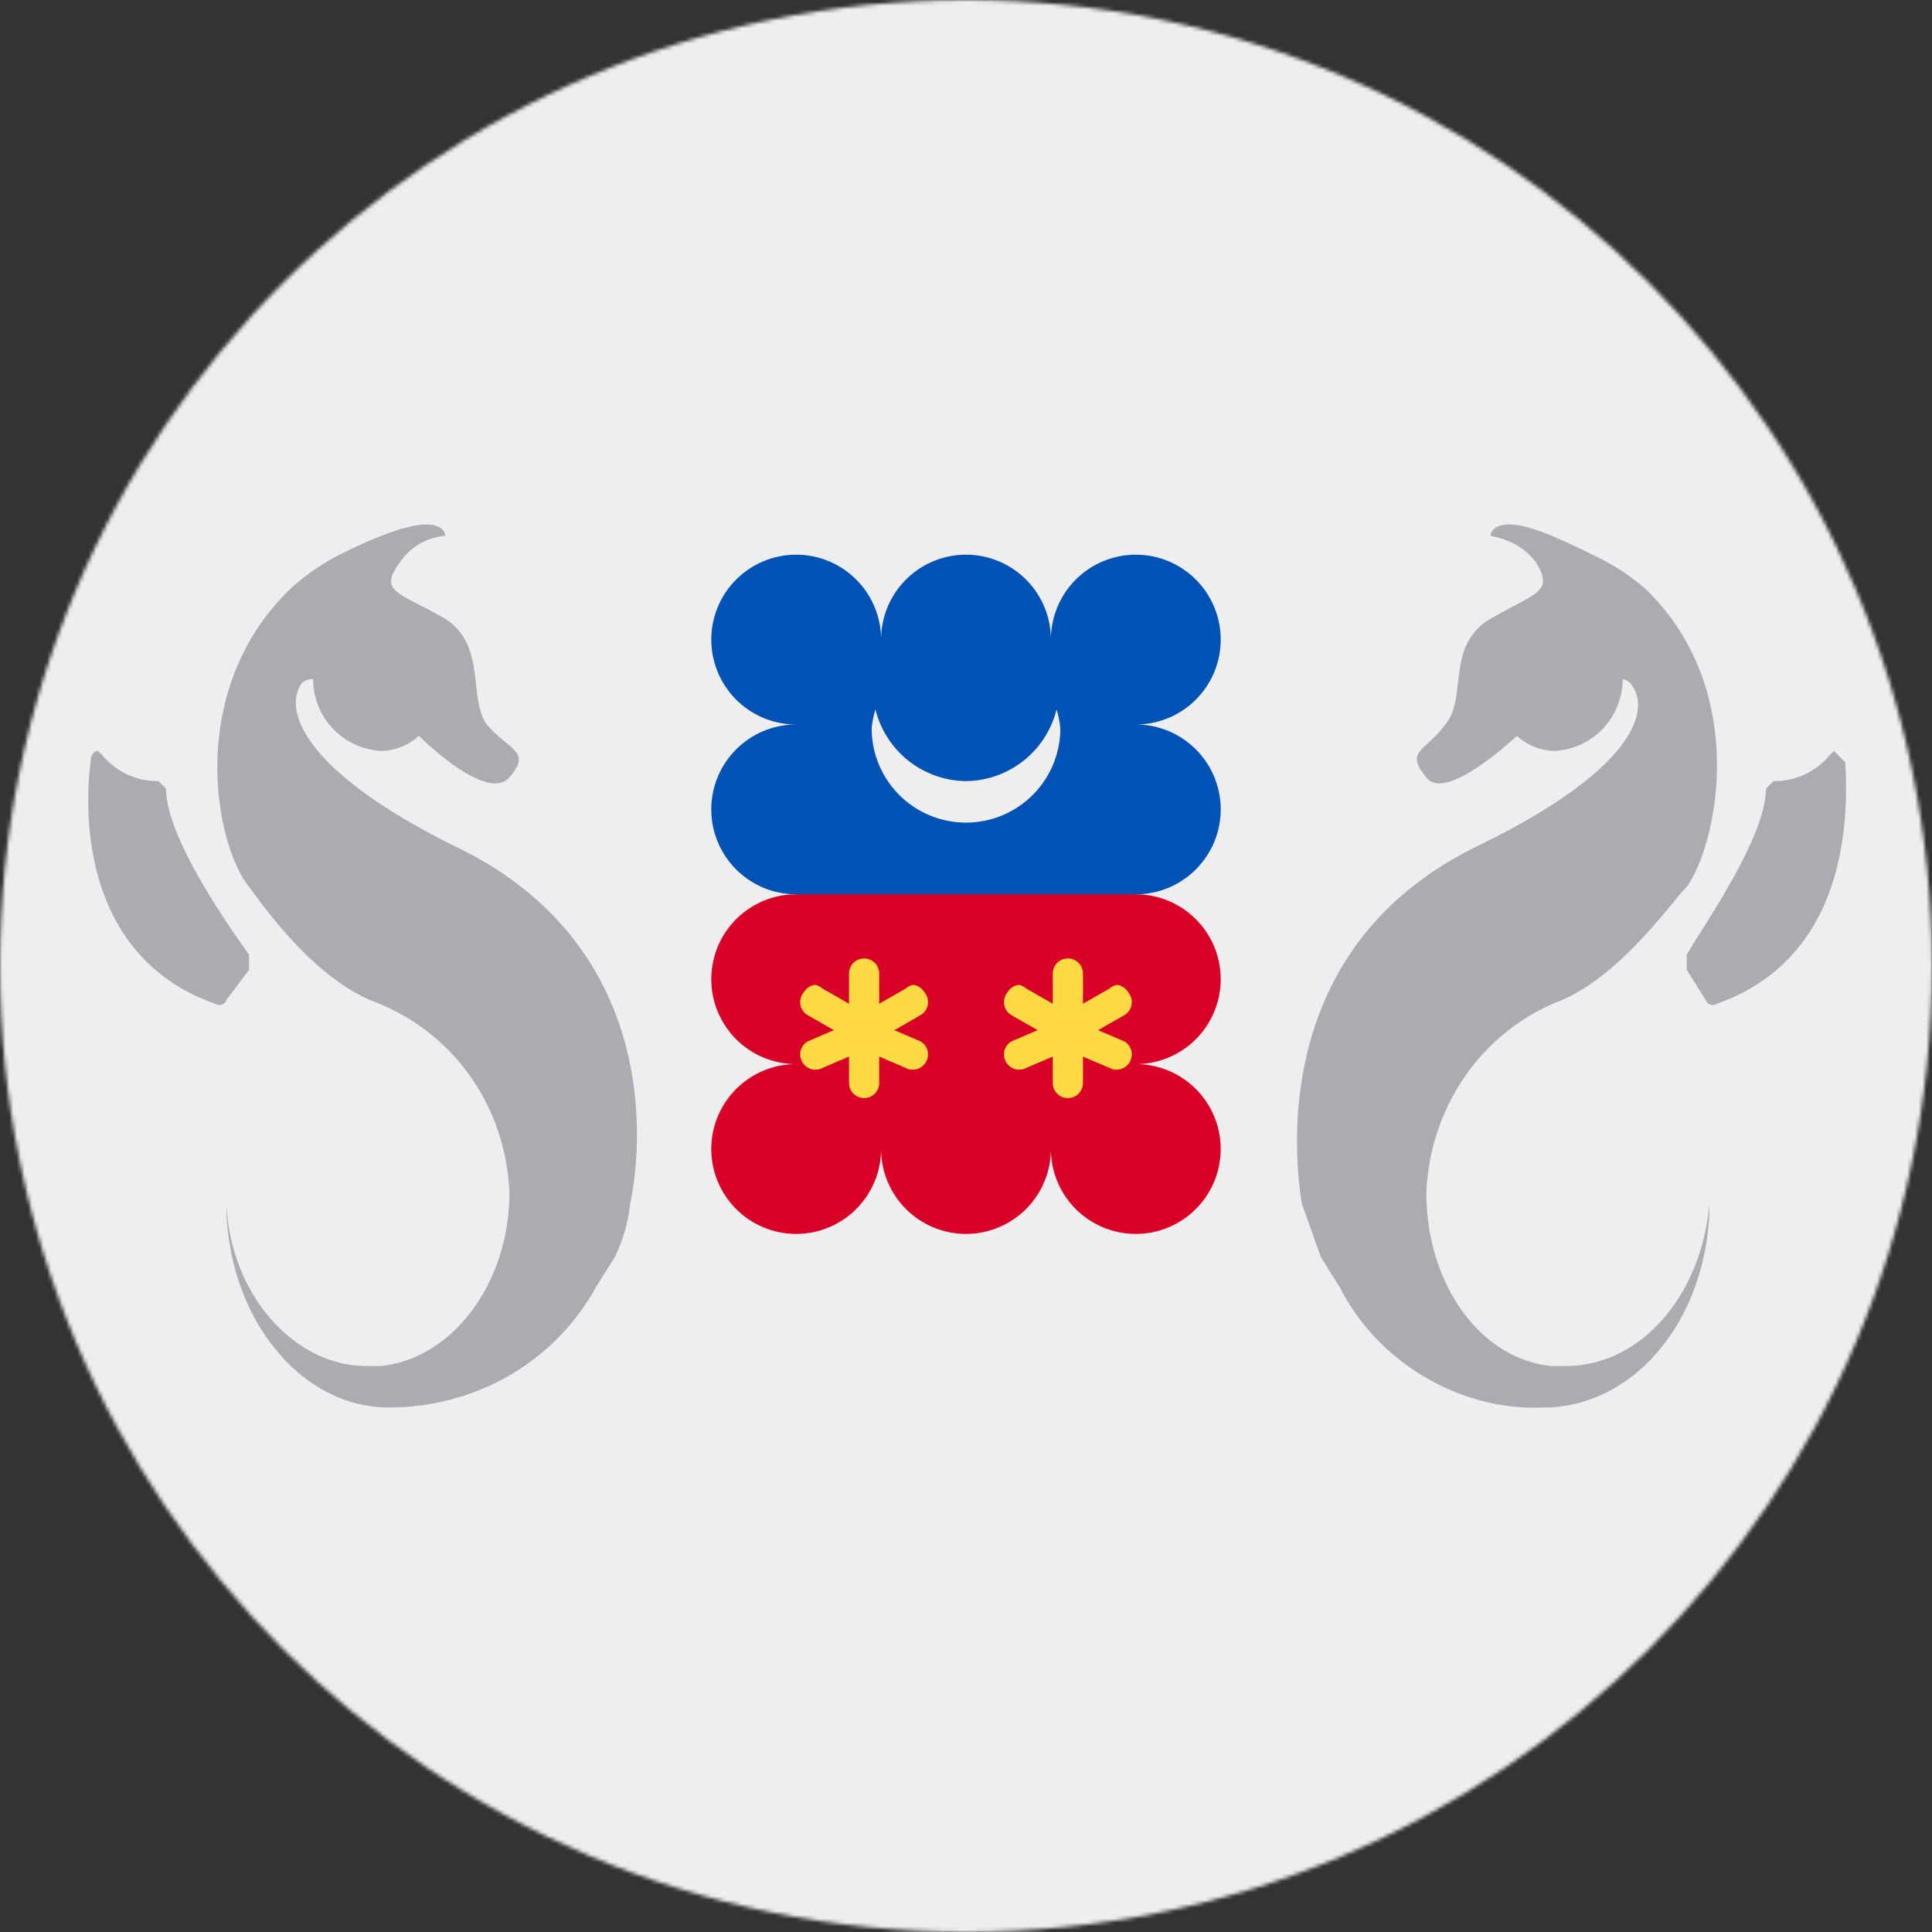
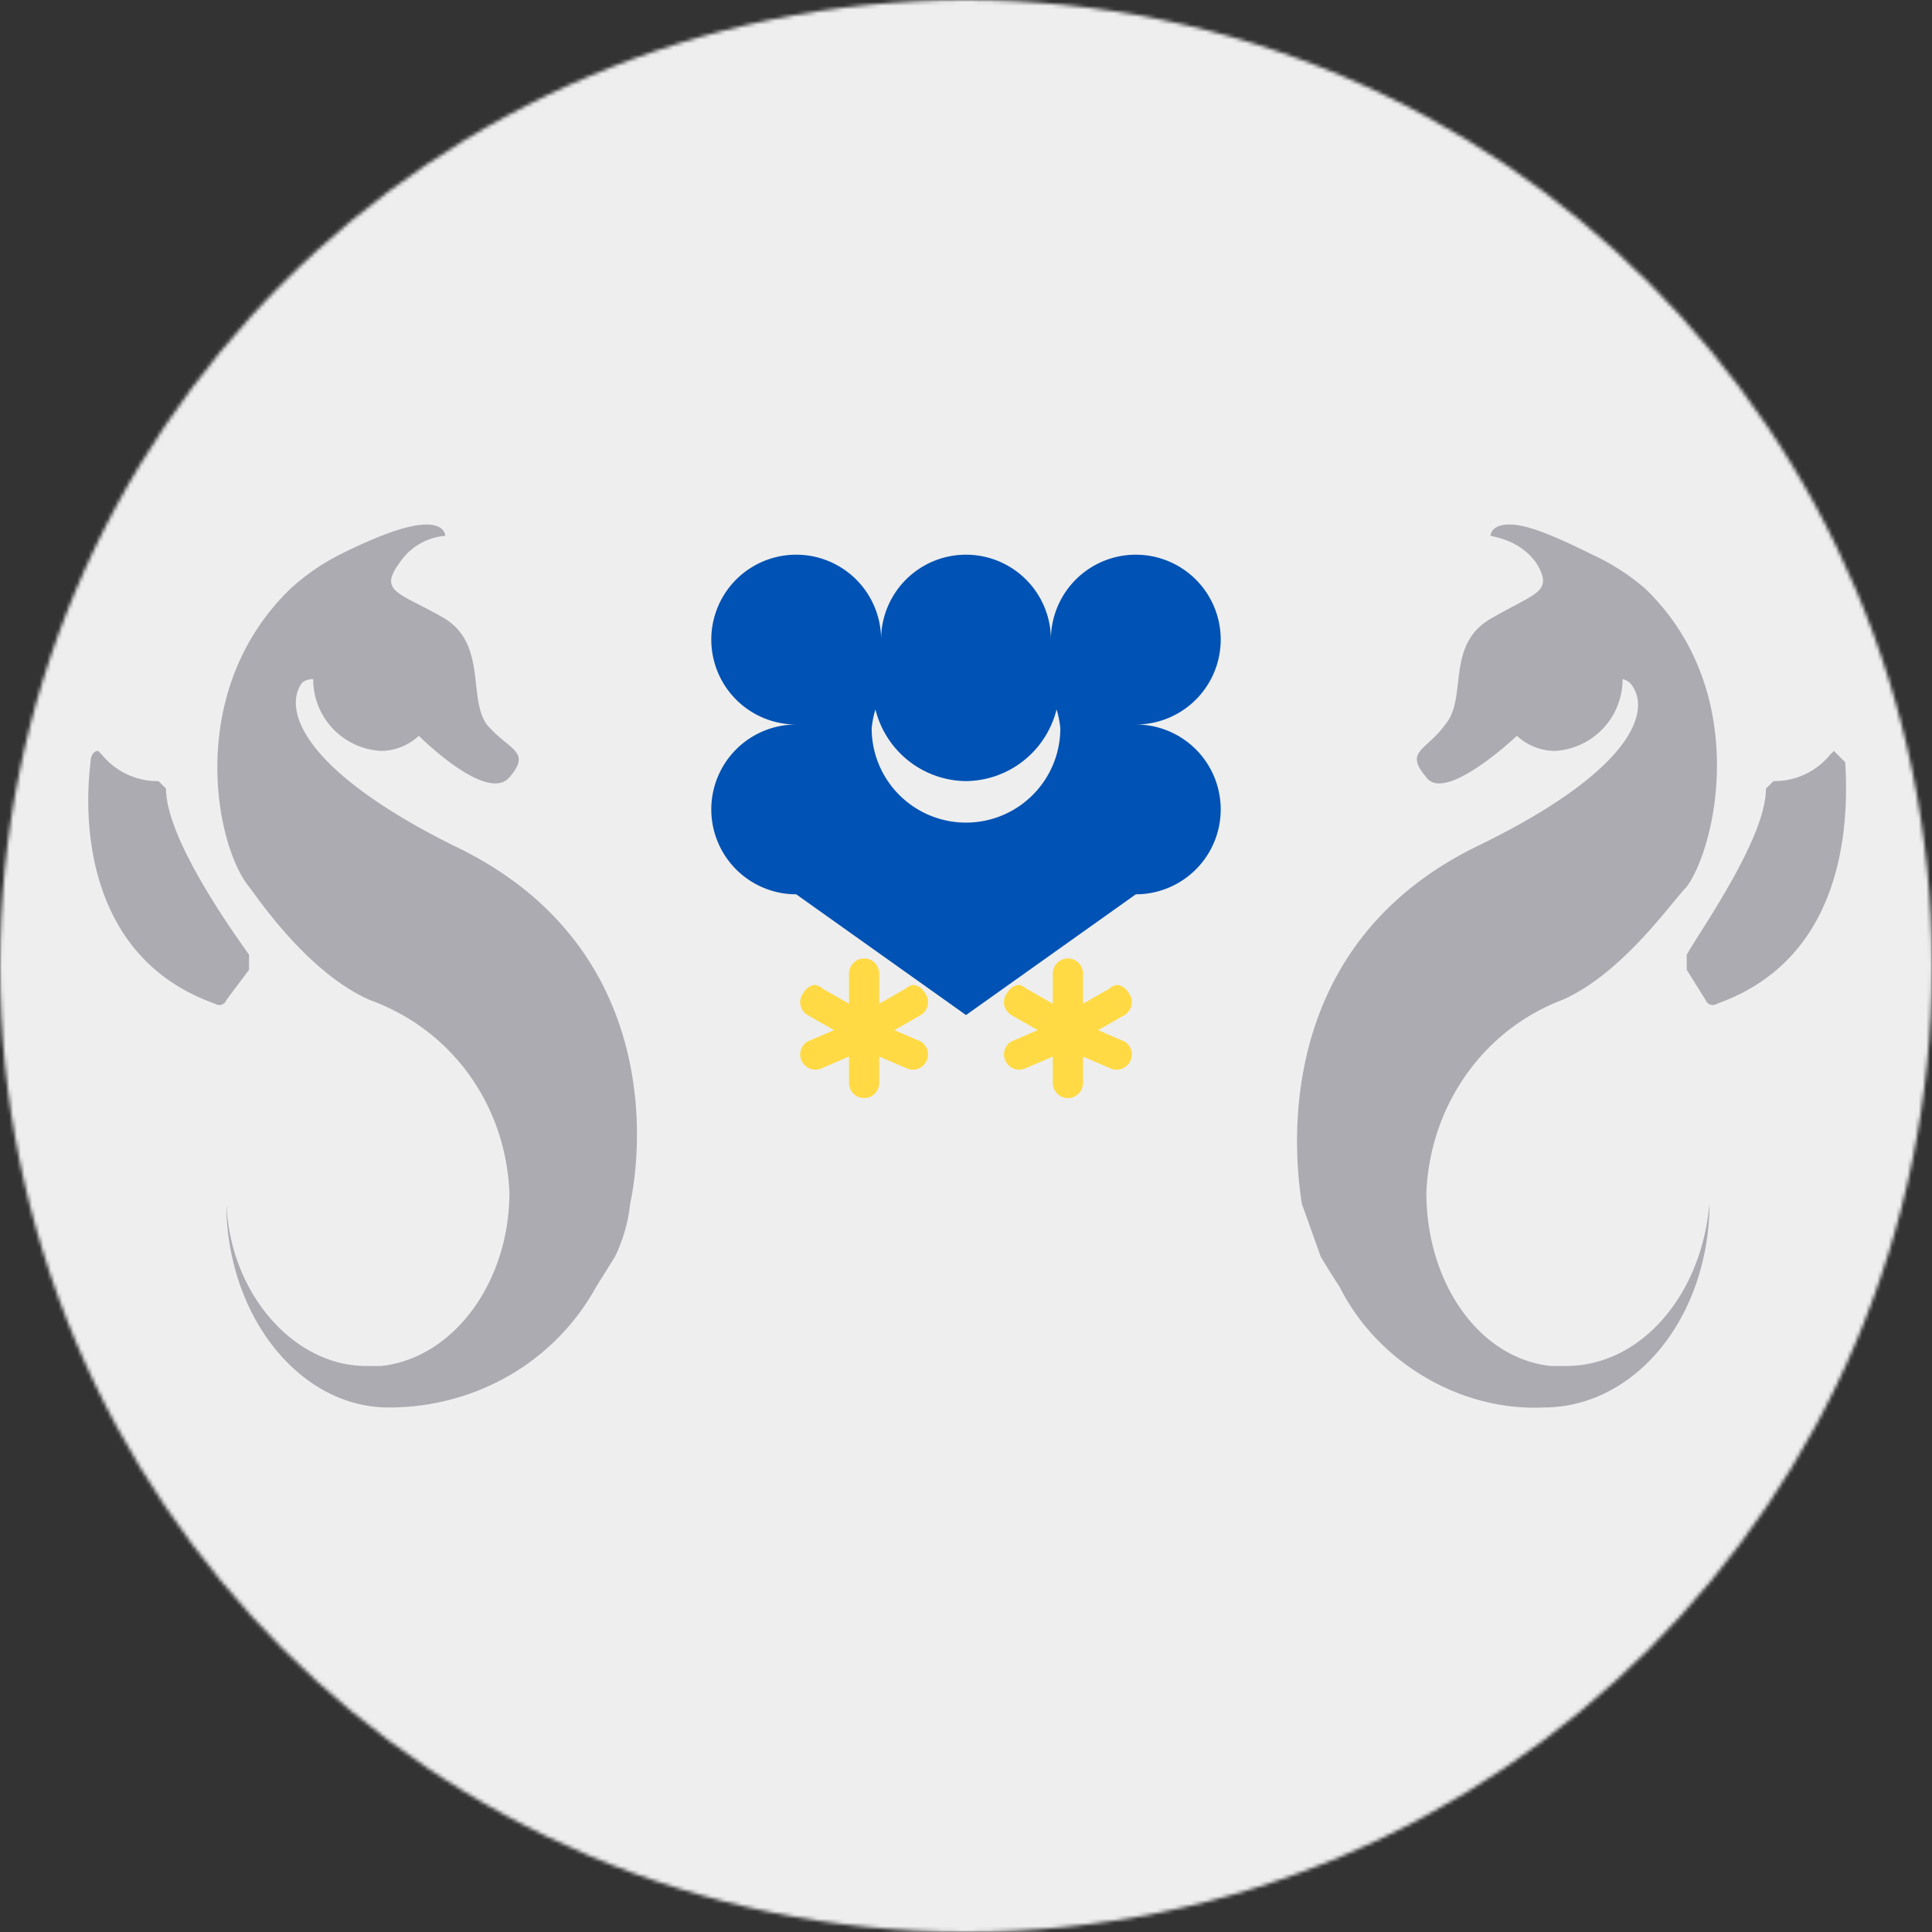
<svg xmlns="http://www.w3.org/2000/svg" width="512" height="512">
  <rect width="100%" height="100%" fill="#333333" stroke="none" />
  <mask id="a">
    <circle cx="256" cy="256" r="256" fill="#fff" />
  </mask>
  <g mask="url(#a)">
    <path fill="#eee" d="M0 0h512v512H0z" />
    <path fill="#acabb1" d="M113 139c-4 0-11 2-23 8a59 59 0 00-13 9c-28 27-20 68-11 79 3 4 16 23 32 30 22 8 36 28 37 51 0 24-15 44-34 46h-4c-19 0-36-19-37-43v2c1 29 20 52 43 52s44-12 55-32l5-8a43 43 0 004-14c4-19 6-70-47-95-40-20-45-36-40-43a4 4 0 013-1 19 19 0 0018 19 15 15 0 0010-4s18 18 24 11 0-7-6-14c-5-7 0-21-11-28-12-7-18-7-12-15a16 16 0 0112-7s0-3-5-3zm287 0c-5 0-5 3-5 3 5 1 9 3 12 7 5 8 0 8-12 15s-6 21-12 28c-5 7-11 7-5 14 5 7 24-11 24-11a15 15 0 0010 4 19 19 0 0018-19 4 4 0 012 1c6 7 1 23-40 43-52 25-50 76-47 95l5 14a189 189 0 005 8c10 20 32 33 54 32 24 0 43-23 44-52v-2c-2 24-18 43-38 43h-4c-19-2-33-22-33-46 1-23 15-43 36-51 16-7 29-26 33-30 8-11 17-52-11-79a59 59 0 00-14-9c-12-6-18-8-22-8zM26 199c-1 0-2 1-2 3-2 16-1 52 33 64a2 2 0 003-1l6-8v-4c-5-7-22-31-22-44l-2-2a19 19 0 01-15-7l-1-1zm460 0l-1 1a19 19 0 01-15 7l-2 2c0 13-17 37-21 44v4l5 8a2 2 0 003 1c34-12 35-48 34-64l-3-3z" />
    <path fill="#0052b4" d="M211 147a22.5 22.5 0 000 45 22.5 22.5 0 000 45l45 32 45-32a22.5 22.5 0 000-45 22.5 22.5 0 10-22.5-22.5 22.5 22.5 0 00-45 0A22.5 22.5 0 00211 147z" />
-     <path fill="#d80027" d="M211 327a22.5 22.5 0 01-22.5-22.5A22.5 22.5 0 01211 282a22.5 22.5 0 01-22.5-22.5A22.5 22.5 0 01211 237h90a22.5 22.5 0 0122.5 22.5A22.5 22.5 0 01301 282a22.5 22.5 0 0122.5 22.5A22.5 22.5 0 01301 327a22.5 22.5 0 01-22.5-22.5A22.5 22.5 0 01256 327a22.5 22.5 0 01-22.5-22.5A22.5 22.5 0 01211 327z" />
    <path fill="#eee" d="M232 188a25 25 0 00-1 5 25 25 0 0025 25 25 25 0 0025-25 25 25 0 00-1-5 25 25 0 01-24 19 25 25 0 01-24-19z" />
    <path fill="#ffda44" d="M283 254a4 4 0 00-4 4v8l-7-4a4 4 0 00-2-1 4 4 0 00-3 2 4 4 0 001 6l7 4-7 3a4 4 0 00-1 6 4 4 0 005 1l7-3v7a4 4 0 004 4 4 4 0 004-4v-7l7 3a4 4 0 005-1 4 4 0 00-1-6l-7-3 7-4a4 4 0 001-6 4 4 0 00-3-2 4 4 0 00-2 1l-7 4v-8a4 4 0 00-4-4zm-54 0a4 4 0 00-4 4v8l-7-4a4 4 0 00-2-1 4 4 0 00-3 2 4 4 0 001 6l7 4-7 3a4 4 0 00-1 6 4 4 0 005 1l7-3v7a4 4 0 004 4 4 4 0 004-4v-7l7 3a4 4 0 005-1 4 4 0 00-1-6l-7-3 7-4a4 4 0 001-6 4 4 0 00-3-2 4 4 0 00-2 1l-7 4v-8a4 4 0 00-4-4z" />
  </g>
</svg>